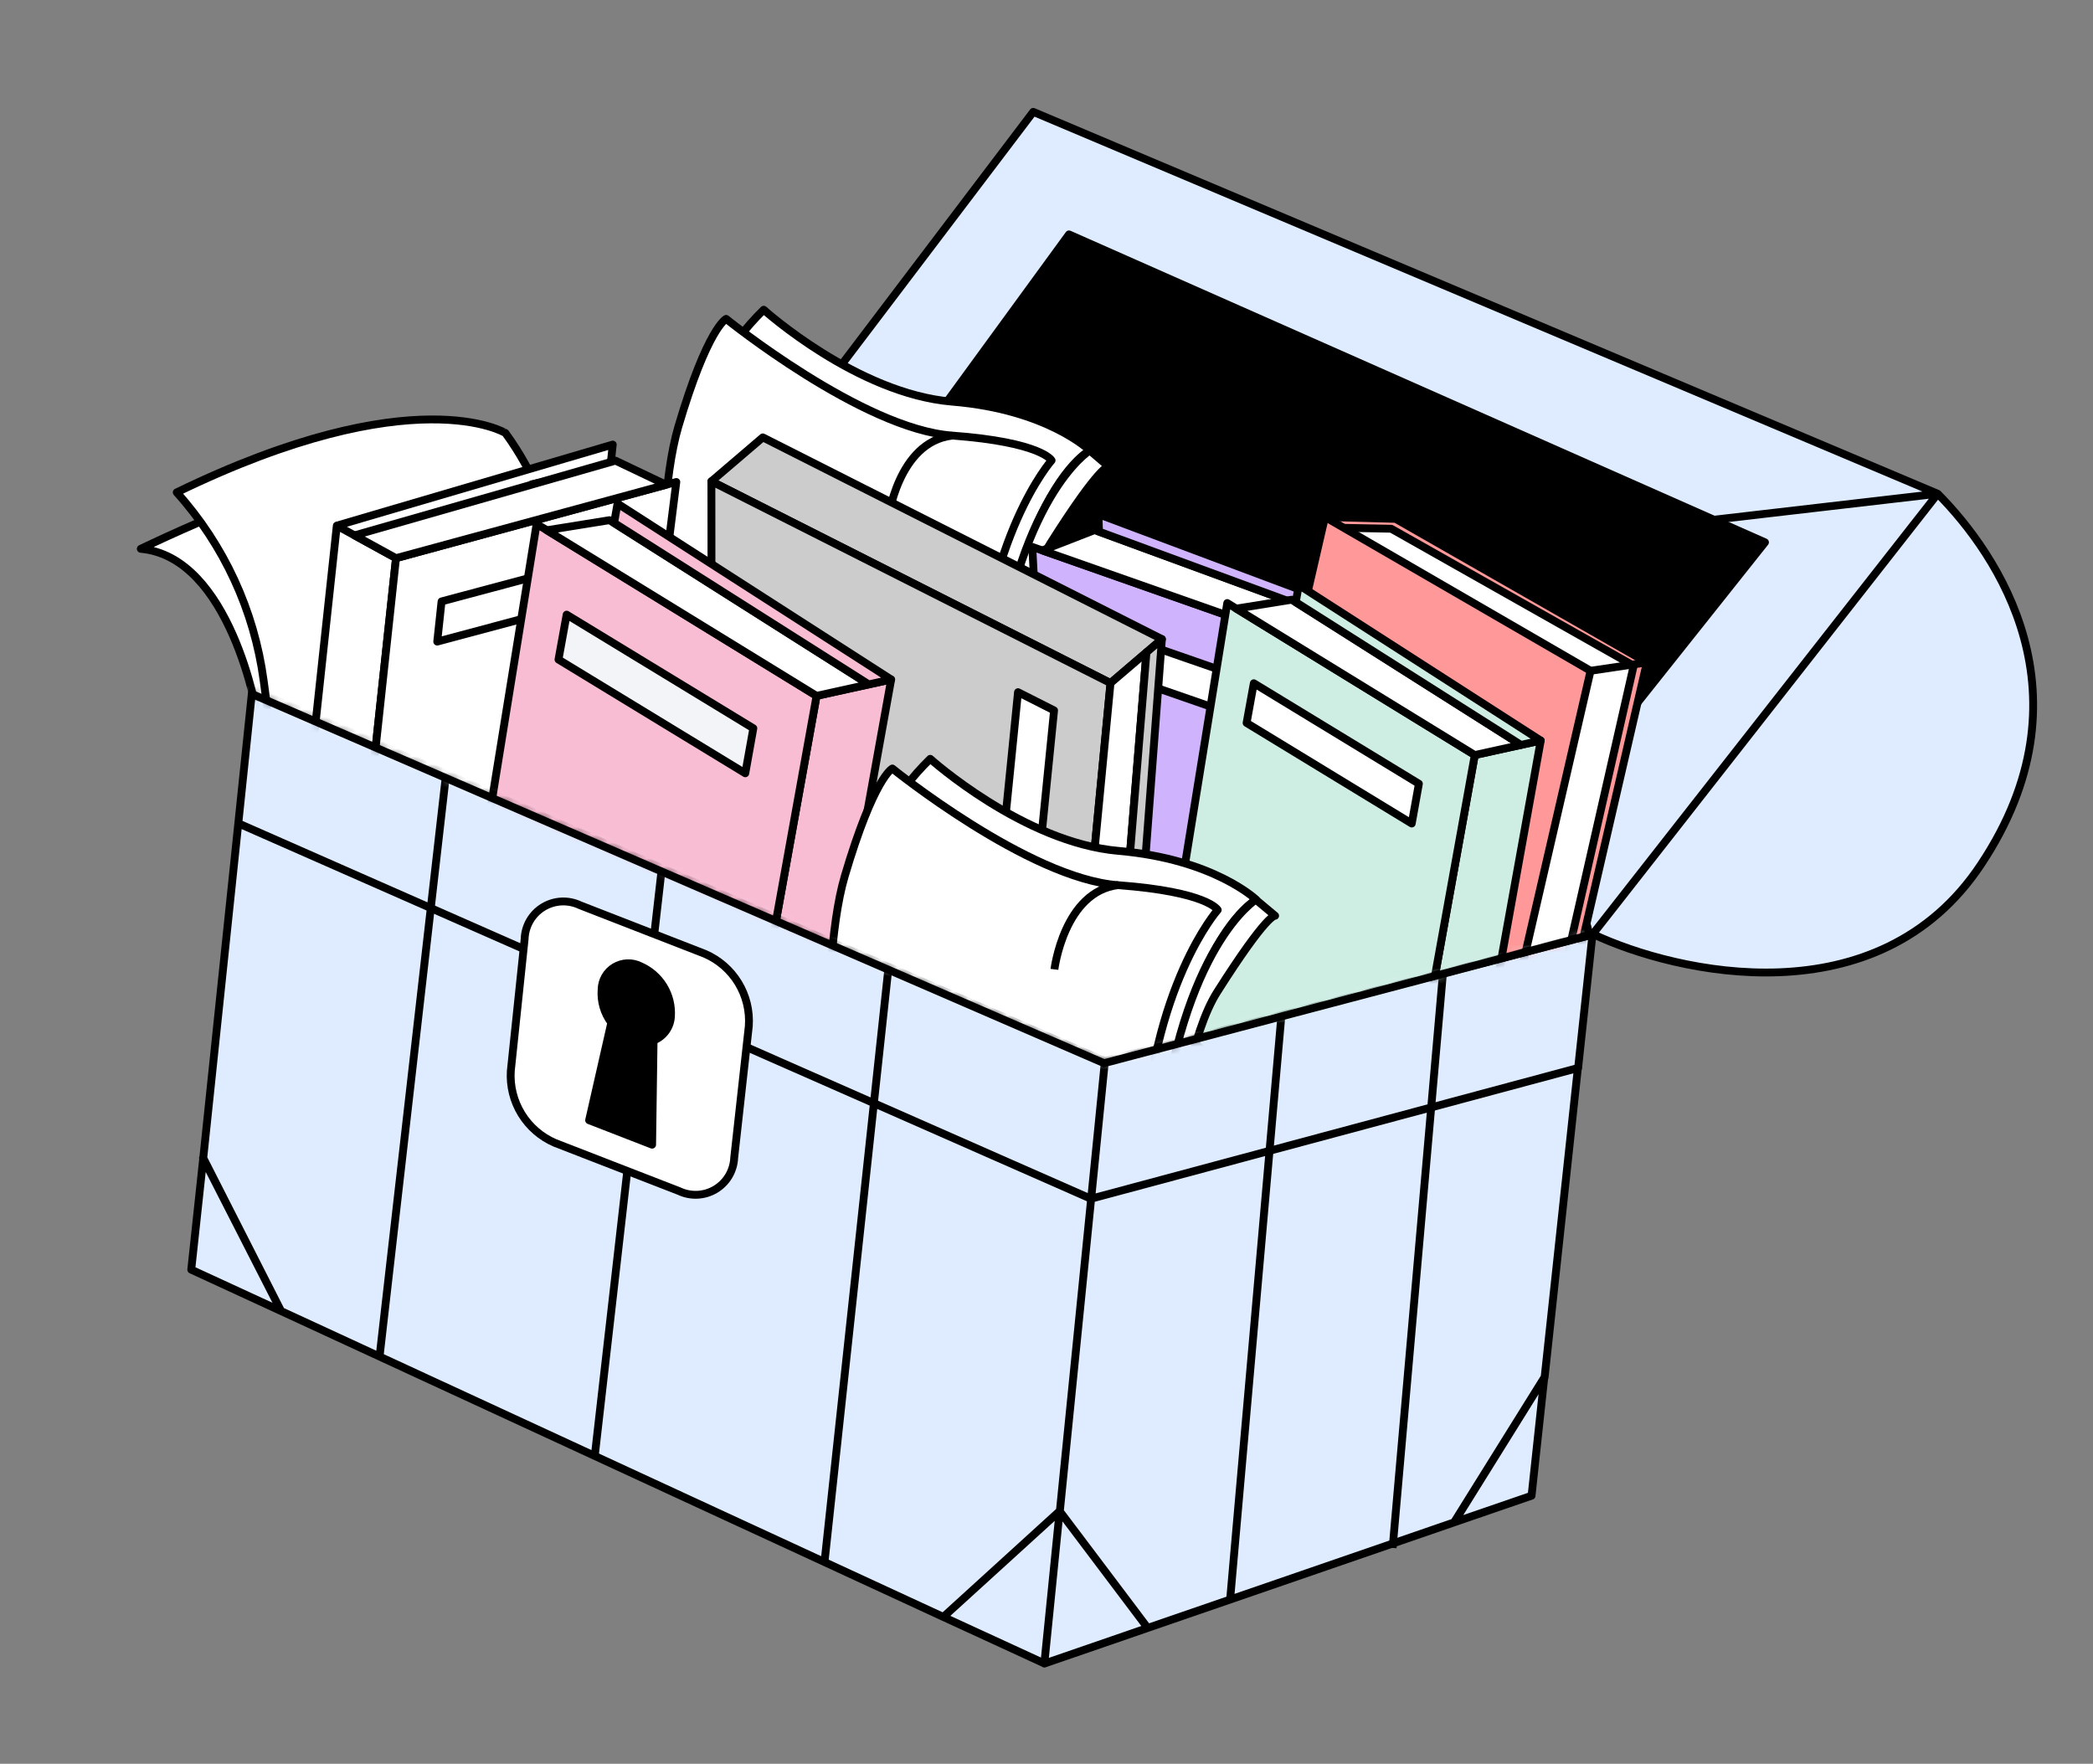
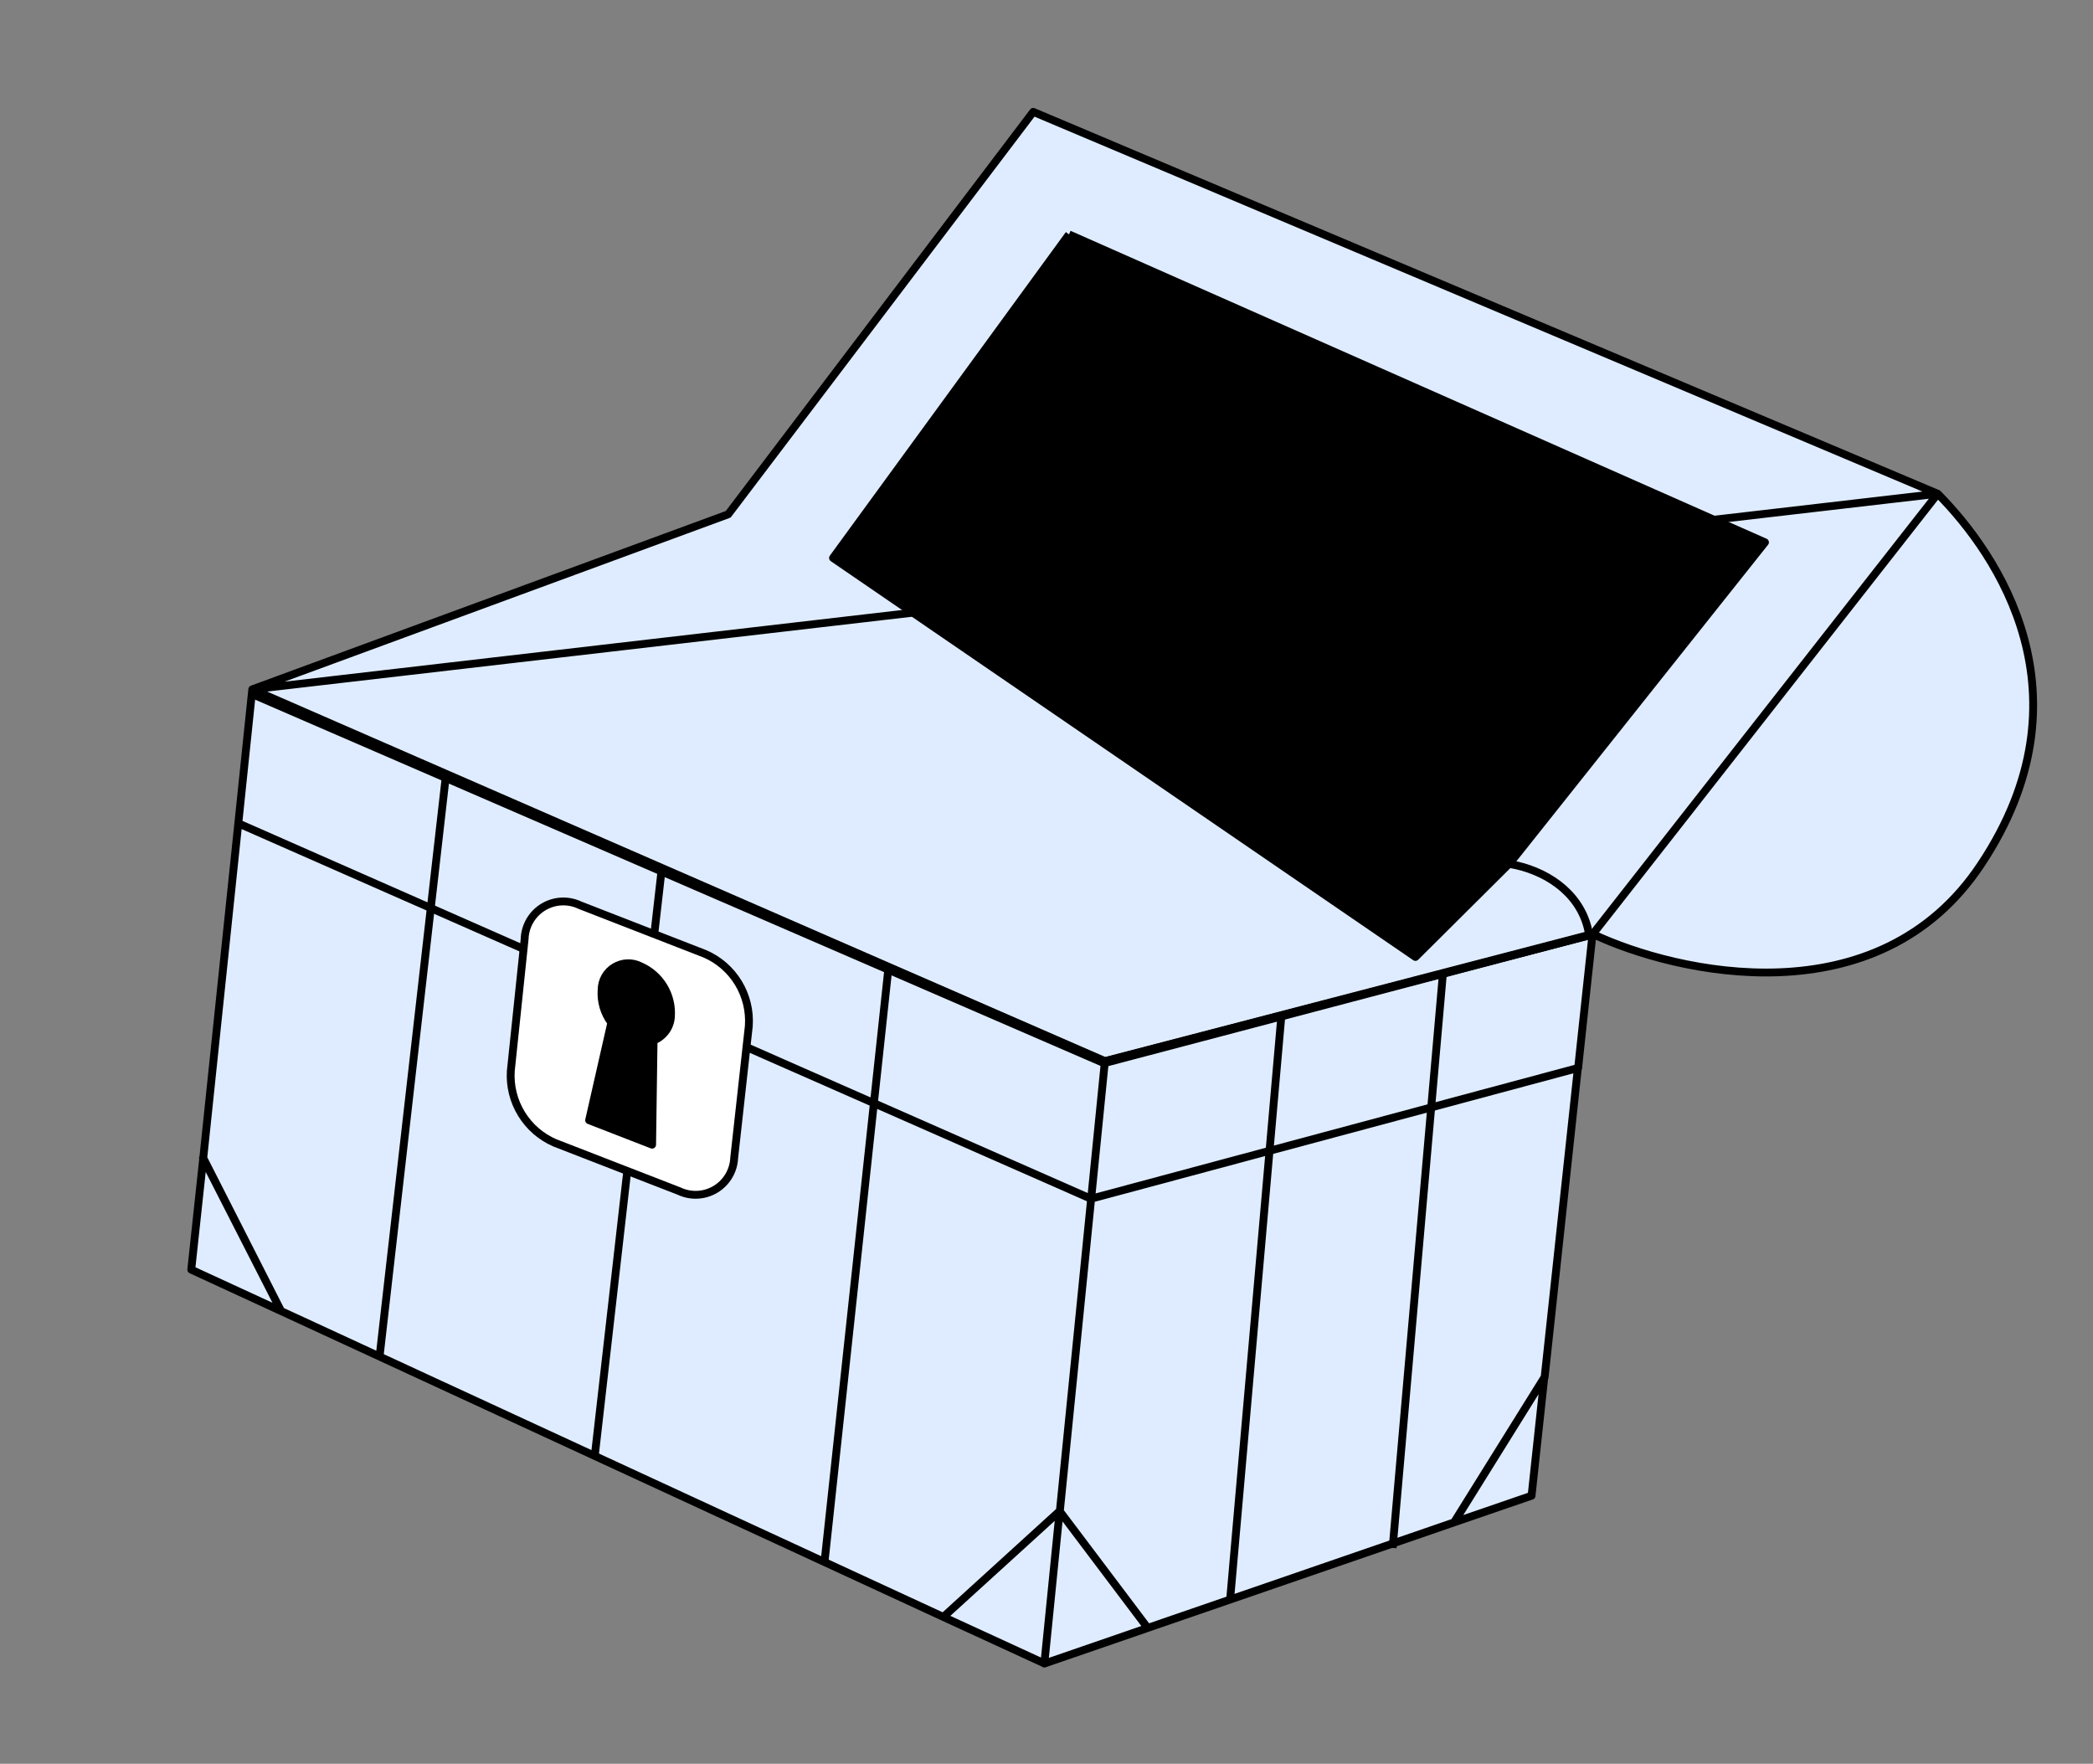
<svg xmlns="http://www.w3.org/2000/svg" width="267" height="225" viewBox="0 0 267 225" fill="none">
  <rect x="0" y="0" width="267" height="225" fill="#808080" stroke="none" />
  <path d="M131.806 14.27L247.186 62.991C254.922 70.759 267.039 88.706 252.718 110.268C239.557 130.086 213.811 124.182 203.189 119.162L201.351 136.245L197.101 175.743L195.479 190.811L185.589 194.215L146.51 207.683L133.326 212.228L120.336 206.286L35.866 167.264L24.405 161.982L25.938 147.742L30.409 105.038L32.181 87.948L92.891 65.605L131.806 14.27Z" fill="#DFECFF" />
  <path d="M185.486 194.226L197 175.736M203.193 119.153L247.191 62.988L203.193 119.153ZM203.156 119.149L140.951 135.365L203.156 119.149ZM203.193 119.153C213.852 124.186 239.6 130.081 252.724 110.26C267.044 88.701 254.899 70.752 247.191 62.988L203.193 119.153ZM203.156 119.149L201.318 136.231L203.156 119.149ZM247.191 62.988L131.808 14.27L92.892 65.609L32.182 87.939L247.191 62.988ZM32.182 87.939L140.951 135.365L32.182 87.939ZM32.182 87.939L30.401 105.018L32.182 87.939ZM140.952 135.356L139.197 152.904L140.952 135.356ZM133.254 212.21L120.34 206.267L133.254 212.21ZM133.224 212.217L135.175 192.765L133.224 212.217ZM133.224 212.217L146.409 207.672L133.224 212.217ZM30.4 105.028L139.194 152.932L30.4 105.028ZM30.4 105.028L25.93 147.727L30.4 105.028ZM139.196 152.913L201.336 136.233L139.196 152.913ZM139.196 152.913L135.203 192.768L139.196 152.913ZM201.289 136.228L197.04 175.722L201.289 136.228ZM25.93 147.727L24.398 161.965L35.858 167.247L25.93 147.727ZM25.892 147.723L35.858 167.247L25.892 147.723ZM35.858 167.247L120.34 206.267L35.858 167.247ZM120.34 206.267L135.175 192.765L120.34 206.267ZM135.175 192.765L146.409 207.672L135.175 192.765ZM146.409 207.672L185.488 194.207L146.409 207.672ZM185.488 194.207L195.379 190.803L197 175.736L185.488 194.207Z" stroke="black" stroke-linejoin="round" />
-   <path d="M136.371 29.901L106.266 71.177L180.564 122.076L192.677 110.031L225.157 69.182L136.371 29.901Z" fill="black" stroke="black" stroke-linejoin="round" />
+   <path d="M136.371 29.901L106.266 71.177L180.564 122.076L192.677 110.031L225.157 69.182L136.371 29.901" fill="black" stroke="black" stroke-linejoin="round" />
  <path d="M203.168 119.225L140.936 135.394L32.171 88.039" stroke="black" stroke-linejoin="round" />
  <path d="M56.876 99L48.393 173.298" stroke="black" />
  <path d="M84.426 110.755L75.839 186.019" stroke="black" />
  <path d="M113.372 123.149L105.216 198.947" stroke="black" />
  <path d="M163.426 130L156.927 204.023" stroke="black" />
  <path d="M184.052 124.405L177.656 197.462" stroke="black" />
  <path d="M180.831 113.484C186.829 107.136 201.054 109.677 202.694 119.085" stroke="black" />
  <mask id="mask0_444_736" style="mask-type:alpha" maskUnits="userSpaceOnUse" x="14" y="11" width="231" height="125">
-     <path d="M141.061 135.534L32.552 88.695C-20.024 67.039 45.613 -9.656 169.876 17.517C243.588 33.635 248.537 62.609 242.672 87.618C237.979 107.625 214.192 117.031 202.886 119.233L141.061 135.534Z" fill="#C4C4C4" />
-   </mask>
+     </mask>
  <g mask="url(#mask0_444_736)">
    <path d="M91.535 47.256C93.106 44.399 95.091 41.79 97.424 39.512C97.424 39.512 109.315 50.24 121.482 51.239C133.649 52.237 139.02 57.465 139.02 57.465C139.02 57.465 125.055 64.415 125.082 116.227C125.082 116.227 96.314 111.139 85.033 98.623L85.163 80.199C85.179 78.851 85.099 77.503 85.018 76.166C84.296 66.098 86.564 56.041 91.535 47.256Z" fill="white" stroke="black" stroke-linejoin="round" />
    <path d="M126.397 113.766C126.397 113.766 127.585 79.429 134.024 69.258C140.463 59.088 141.423 59.523 141.423 59.523L139.02 57.465C139.02 57.465 129.539 63.355 126.73 88.668C126.73 88.668 123.549 109.474 125.082 116.227L126.397 113.766Z" fill="white" stroke="black" stroke-linejoin="round" />
    <path d="M84.991 98.618C84.991 98.618 82.808 67.047 86.532 54.431C90.257 41.815 92.629 40.678 92.629 40.678C92.629 40.678 110.001 54.717 121.445 55.563C132.889 56.409 134.15 58.73 134.15 58.73C134.15 58.73 125.618 68.343 124.597 89.97C123.577 111.598 124.988 116.206 124.988 116.206C124.988 116.206 97.063 112.345 84.991 98.618Z" fill="white" stroke="black" stroke-linejoin="round" />
    <path d="M113.27 66.34C113.27 66.34 114.513 56.382 121.455 55.575" stroke="black" stroke-linejoin="round" />
    <path d="M168.614 139.081L176.444 135.488L174.483 78.465L166.642 82.056L168.614 139.081Z" fill="white" stroke="black" stroke-linejoin="round" />
    <path d="M166.641 82.056L131.687 69.768L134.501 123.251L168.613 139.081L166.641 82.056Z" fill="#CFB3FC" stroke="black" stroke-linejoin="round" />
    <path d="M172.129 79.54L139.63 67.622L132.967 70.216L166.642 82.056L172.129 79.54Z" fill="white" stroke="black" stroke-linejoin="round" />
    <path d="M137.331 84.206L160.625 92.283L160.451 87.133L137.157 79.056L137.331 84.206Z" fill="white" stroke="black" stroke-linejoin="round" />
    <path d="M140.198 67.812L172.128 79.54L174.483 78.465L140.126 65.598L140.198 67.812Z" fill="#CFB3FC" stroke="black" stroke-linejoin="round" />
    <path d="M90.752 61.4L97.31 55.795L148.222 81.532L141.664 87.136L90.752 61.4Z" fill="white" />
    <path d="M90.752 61.4L97.31 55.795L148.222 81.532L141.664 87.136L90.752 61.4Z" fill="black" fill-opacity="0.2" />
    <path d="M90.752 61.4L97.31 55.795L148.222 81.532L141.664 87.136L90.752 61.4Z" stroke="black" stroke-linejoin="round" />
    <path d="M141.665 87.136L138.134 124.027L90.787 99.006L90.752 61.399L141.665 87.136Z" fill="white" />
    <path d="M141.665 87.136L138.134 124.027L90.787 99.006L90.752 61.399L141.665 87.136Z" fill="black" fill-opacity="0.2" />
    <path d="M141.665 87.136L138.134 124.027L90.787 99.006L90.752 61.399L141.665 87.136Z" stroke="black" stroke-linejoin="round" />
    <path d="M146.253 83.216L143.419 117.719L138.269 122.682L141.665 87.136L146.253 83.216Z" fill="white" stroke="black" stroke-linejoin="round" />
    <path d="M127.406 112.846L129.865 88.298L134.466 90.625L132.007 115.173L127.406 112.846Z" fill="white" stroke="black" stroke-linejoin="round" />
    <path d="M143.482 117.126L146.252 83.216L148.222 81.532L145.463 118.121L143.482 117.126Z" fill="white" />
    <path d="M143.482 117.126L146.252 83.216L148.222 81.532L145.463 118.121L143.482 117.126Z" fill="black" fill-opacity="0.2" />
    <path d="M143.482 117.126L146.252 83.216L148.222 81.532L145.463 118.121L143.482 117.126Z" stroke="black" stroke-linejoin="round" />
    <path d="M32.813 91.215C32.813 91.215 29.467 71.046 17.958 70.011C17.958 70.011 38.384 60.049 51.919 57.788L61.056 56.886C61.056 56.886 73.922 67.505 72.189 84.706C71.214 94.792 69.384 104.778 66.718 114.554C66.718 114.554 45.593 126.337 27.637 127.072C27.637 127.072 37.587 110.659 32.813 91.215Z" fill="white" stroke="black" stroke-linejoin="round" />
    <path d="M22.545 62.812C28.567 69.513 32.43 77.873 33.63 86.803C35.8 101.981 34.136 111.969 31.264 118.752C31.264 118.752 61.429 114.038 69.057 104.96C69.057 104.96 79.374 75.666 64.478 55.24C64.51 55.243 52.866 48.087 22.545 62.812Z" fill="white" stroke="black" stroke-linejoin="round" />
    <path d="M44.414 127.935L36.859 123.79L42.964 67.056L50.519 71.201L44.414 127.935Z" fill="white" stroke="black" stroke-linejoin="round" />
    <path d="M50.518 71.201L86.277 61.485L79.585 114.621L44.414 127.935L50.518 71.201Z" fill="white" stroke="black" stroke-linejoin="round" />
    <path d="M42.964 67.056L78.168 56.713L77.931 58.916" fill="white" />
    <path d="M42.964 67.056L78.168 56.713L77.931 58.916" stroke="black" stroke-linejoin="round" />
    <path d="M45.229 68.296L78.515 58.764L84.964 61.837L50.518 71.201L45.229 68.296Z" fill="white" stroke="black" stroke-linejoin="round" />
    <path d="M79.598 75.476L55.777 81.848L56.329 76.722L80.149 70.35L79.598 75.476Z" fill="white" stroke="black" stroke-linejoin="round" />
    <path d="M169.028 65.951L178.042 66.192L210.089 84.5L195.733 146.646L194.923 146.012L188.365 148.531L188.225 149.137L154.36 129.509L169.028 65.951Z" fill="#FF9999" stroke="black" stroke-linejoin="round" />
    <path d="M177.5 67.501L172.5 67.501L203 85.5L195 121L200.5 119.5L208 84.5L177.5 67.501Z" fill="white" />
    <path d="M188.224 149.138L154.36 129.51L169.028 65.951L202.904 85.57L188.224 149.138Z" fill="#FF9999" stroke="black" stroke-linejoin="round" />
    <path d="M202.904 85.57L210.088 84.501" stroke="black" stroke-linejoin="round" />
    <path d="M171.439 67.336L177.467 67.449L178.114 67.808L208.403 84.93L194.46 146.231" stroke="black" stroke-linejoin="round" />
    <path d="M178.011 152.482L186.426 150.624L196.549 94.472L188.135 96.32L178.011 152.482Z" fill="#CFEEE3" stroke="black" stroke-linejoin="round" />
    <path d="M188.135 96.32L156.558 76.927L148.01 129.799L178.011 152.482L188.135 96.32Z" fill="#CFEEE3" stroke="black" stroke-linejoin="round" />
    <path d="M194.026 95.025L164.776 76.504L157.713 77.641L188.135 96.32L194.026 95.025Z" fill="white" stroke="black" stroke-linejoin="round" />
    <path d="M159.025 92.223L180.094 105.054L181.005 99.977L159.945 87.159L159.025 92.223Z" fill="white" stroke="black" stroke-linejoin="round" />
-     <path d="M165.3 76.808L194.026 95.025L196.549 94.472L165.684 74.631L165.3 76.808Z" fill="#CFEEE3" stroke="black" stroke-linejoin="round" />
    <path d="M92.718 152.289L102.235 150.187L113.684 86.679L104.168 88.769L92.718 152.289Z" fill="#F9BDD3" stroke="black" stroke-linejoin="round" />
    <path d="M104.168 88.77L68.455 66.837L58.786 126.634L92.718 152.289L104.168 88.77Z" fill="#F9BDD3" stroke="black" stroke-linejoin="round" />
    <path d="M110.831 87.305L77.749 66.358L69.761 67.644L104.168 88.769L110.831 87.305Z" fill="white" stroke="black" stroke-linejoin="round" />
    <path d="M71.245 84.136L95.074 98.647L96.103 92.906L72.285 78.408L71.245 84.136Z" fill="#F3F4F7" stroke="black" stroke-linejoin="round" />
    <path d="M78.342 66.701L110.831 87.305L113.684 86.679L78.776 64.239L78.342 66.701Z" fill="#F9BDD3" stroke="black" stroke-linejoin="round" />
    <path d="M112.768 104.543C114.343 101.685 116.331 99.076 118.668 96.8C118.668 96.8 130.562 107.497 142.723 108.548C154.884 109.6 160.261 114.774 160.261 114.774C160.261 114.774 146.298 121.714 146.324 173.526C146.324 173.526 117.568 168.439 106.276 155.922L106.469 137.505C106.484 136.167 106.415 134.821 106.323 133.482C105.584 123.412 107.826 113.347 112.768 104.543Z" fill="white" stroke="black" stroke-linejoin="round" />
    <path d="M147.629 171.063C147.629 171.063 148.817 136.726 155.267 126.557C161.716 116.387 162.666 116.822 162.666 116.822L160.209 114.768C160.209 114.768 150.74 120.649 147.919 145.971C147.919 145.971 144.739 166.766 146.272 173.52L147.629 171.063Z" fill="white" stroke="black" stroke-linejoin="round" />
    <path d="M106.217 155.969C106.217 155.969 104.033 124.408 107.759 111.781C111.484 99.155 113.833 98.036 113.833 98.036C113.833 98.036 131.194 112.075 142.638 112.92C154.083 113.766 155.344 116.077 155.344 116.077C155.344 116.077 146.812 125.69 145.791 147.328C144.769 168.966 146.182 173.553 146.182 173.553C146.182 173.553 118.294 169.652 106.217 155.969Z" fill="white" stroke="black" stroke-linejoin="round" />
    <path d="M134.51 123.659C134.51 123.659 135.743 113.7 142.683 112.904" stroke="black" stroke-linejoin="round" />
  </g>
  <path d="M32.119 88.522L140.843 135.628L202.668 119.327" stroke="black" />
  <path d="M86.609 151.933L70.789 145.794C69.022 145.031 67.534 143.742 66.527 142.102C65.519 140.462 65.043 138.551 65.161 136.63L66.927 119.778C66.953 118.957 67.183 118.155 67.597 117.445C68.011 116.736 68.595 116.14 69.297 115.714C69.999 115.287 70.796 115.042 71.616 115.001C72.436 114.96 73.254 115.124 73.995 115.479L89.913 121.672C91.688 122.437 93.181 123.735 94.187 125.387C95.192 127.038 95.66 128.962 95.525 130.891L93.66 147.701C93.625 148.516 93.388 149.309 92.972 150.009C92.555 150.71 91.971 151.296 91.272 151.715C90.574 152.134 89.782 152.374 88.968 152.412C88.154 152.45 87.344 152.285 86.609 151.933V151.933Z" fill="white" stroke="black" stroke-linejoin="round" />
  <path d="M85.591 129.664C85.681 128.32 85.353 126.981 84.652 125.831C83.951 124.681 82.912 123.776 81.677 123.239C81.162 122.982 80.591 122.859 80.016 122.882C79.442 122.905 78.882 123.073 78.39 123.371C77.897 123.668 77.489 124.086 77.201 124.584C76.914 125.083 76.758 125.646 76.747 126.221C76.629 127.738 77.069 129.245 77.983 130.46L75.153 142.905L83.19 146.024L83.376 132.728C84.001 132.486 84.543 132.068 84.936 131.524C85.329 130.98 85.557 130.334 85.591 129.664V129.664Z" fill="black" stroke="black" stroke-linejoin="round" />
</svg>